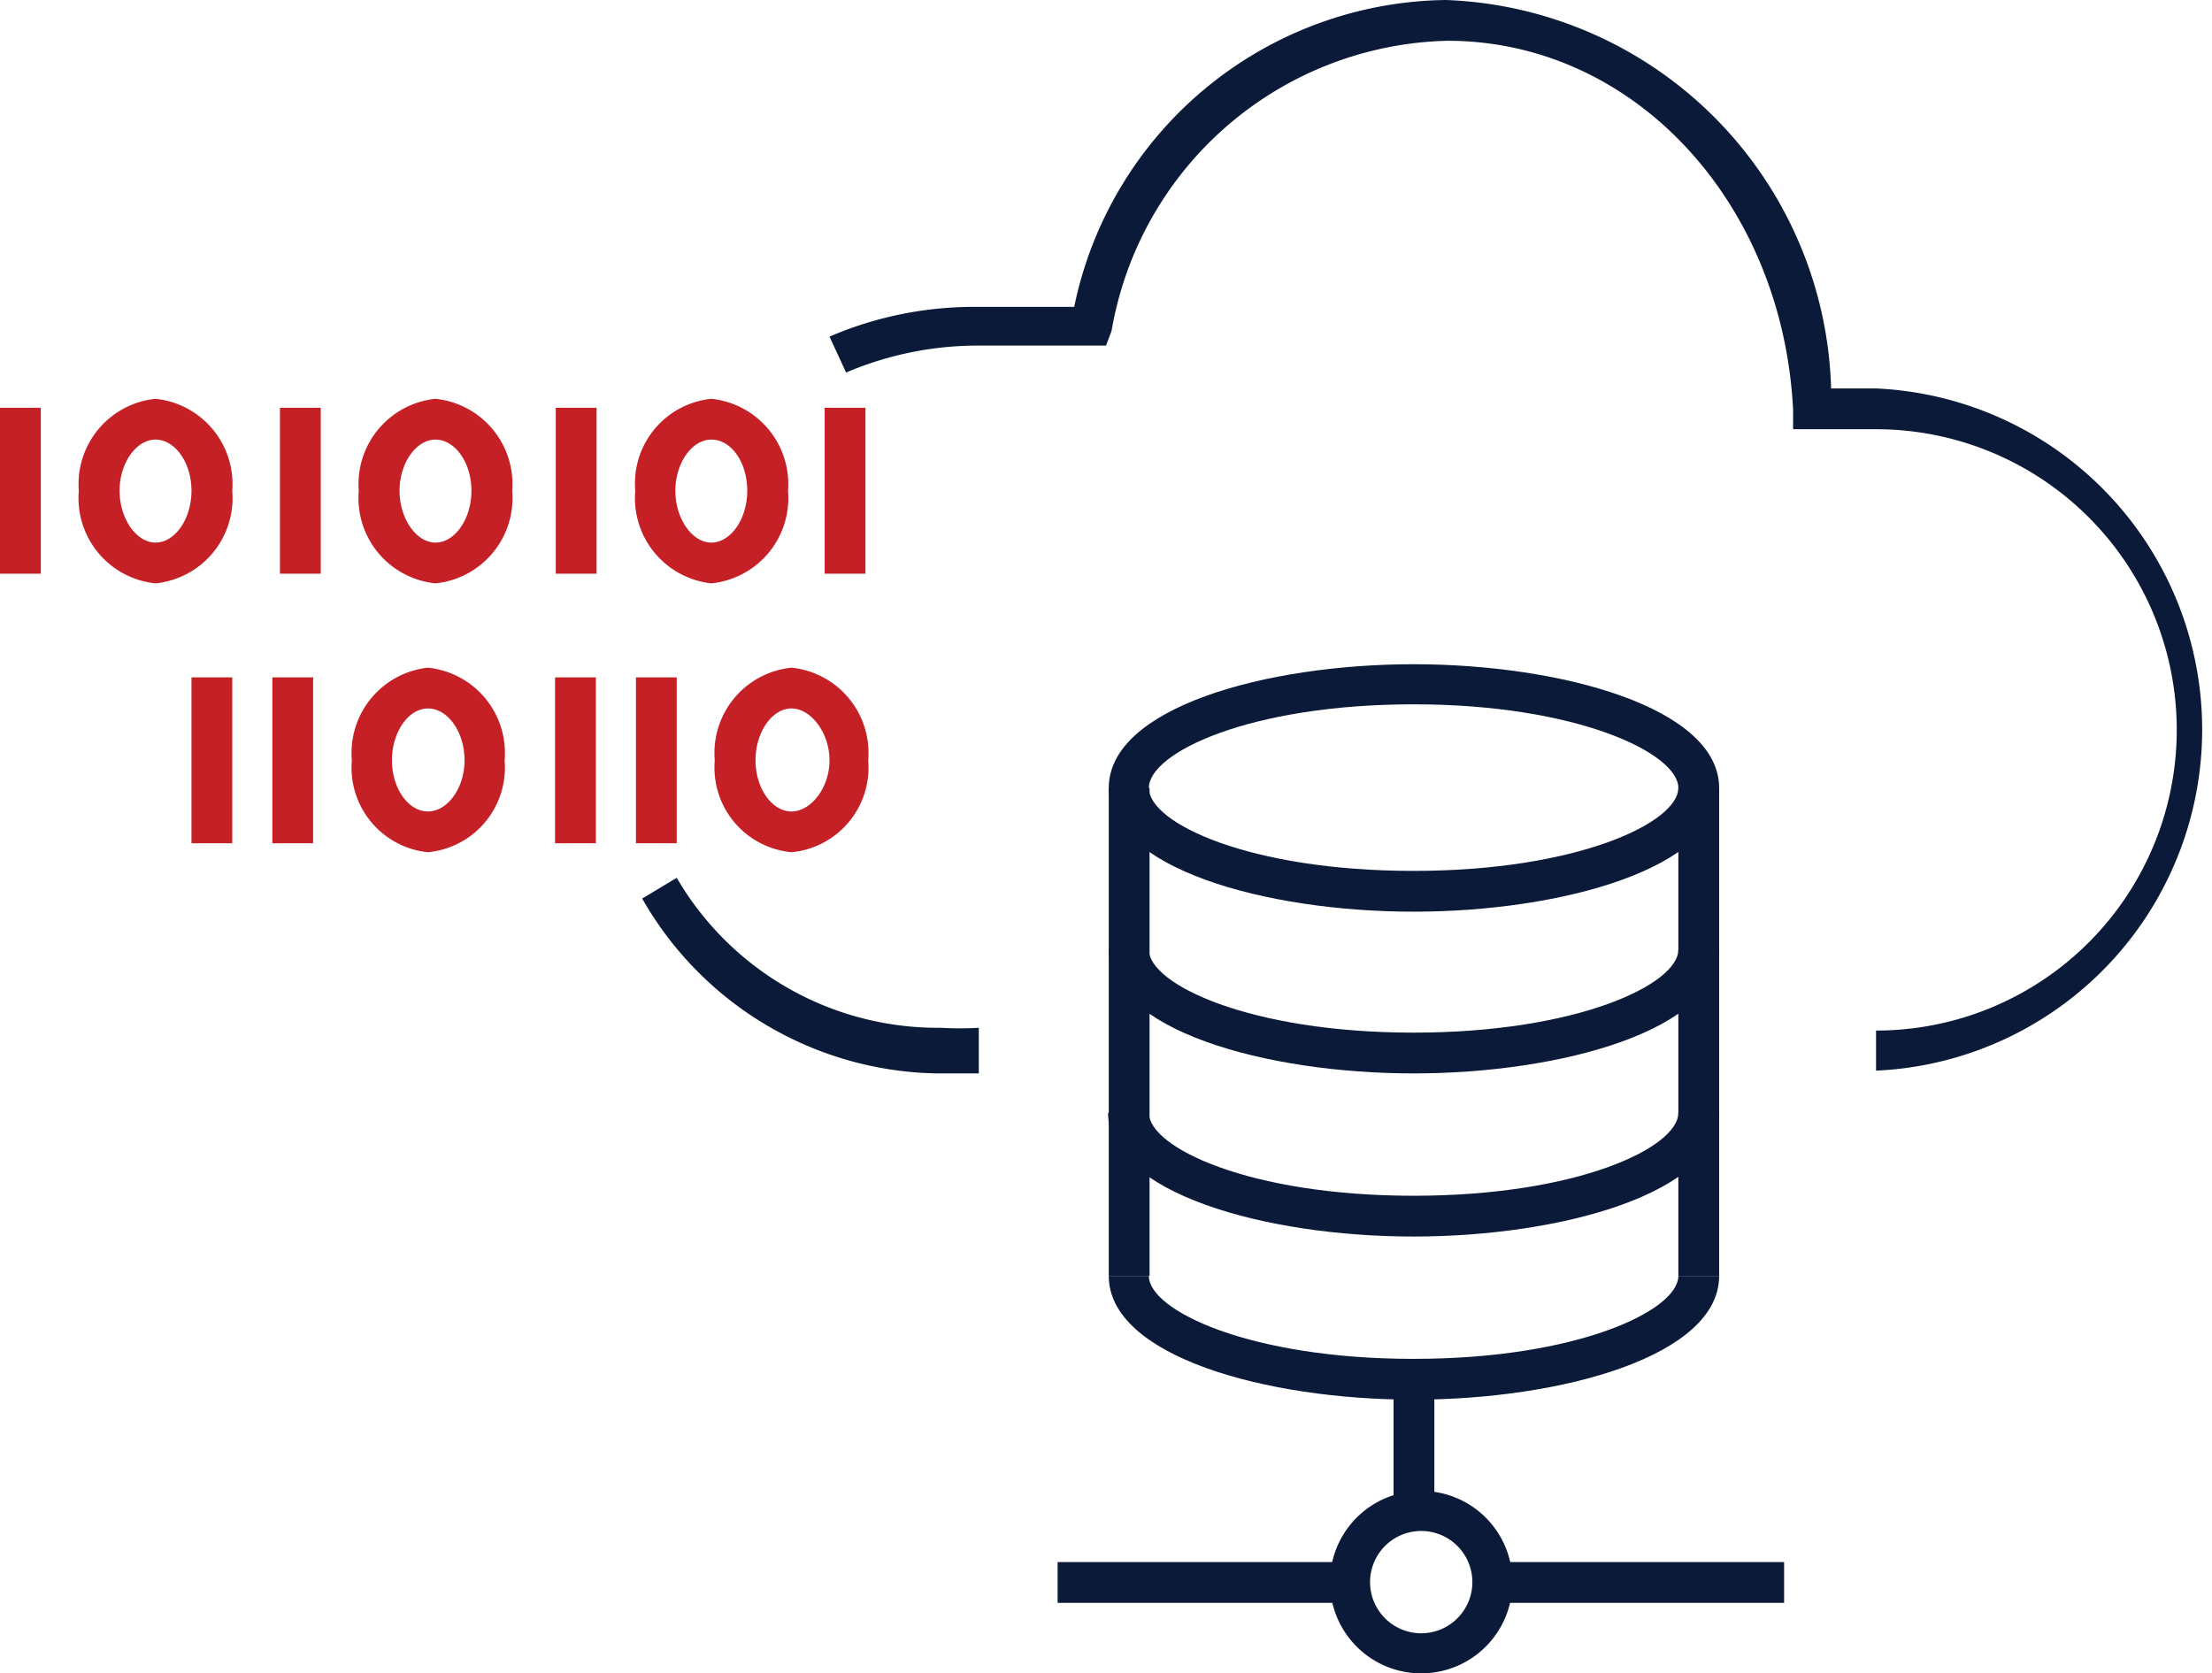
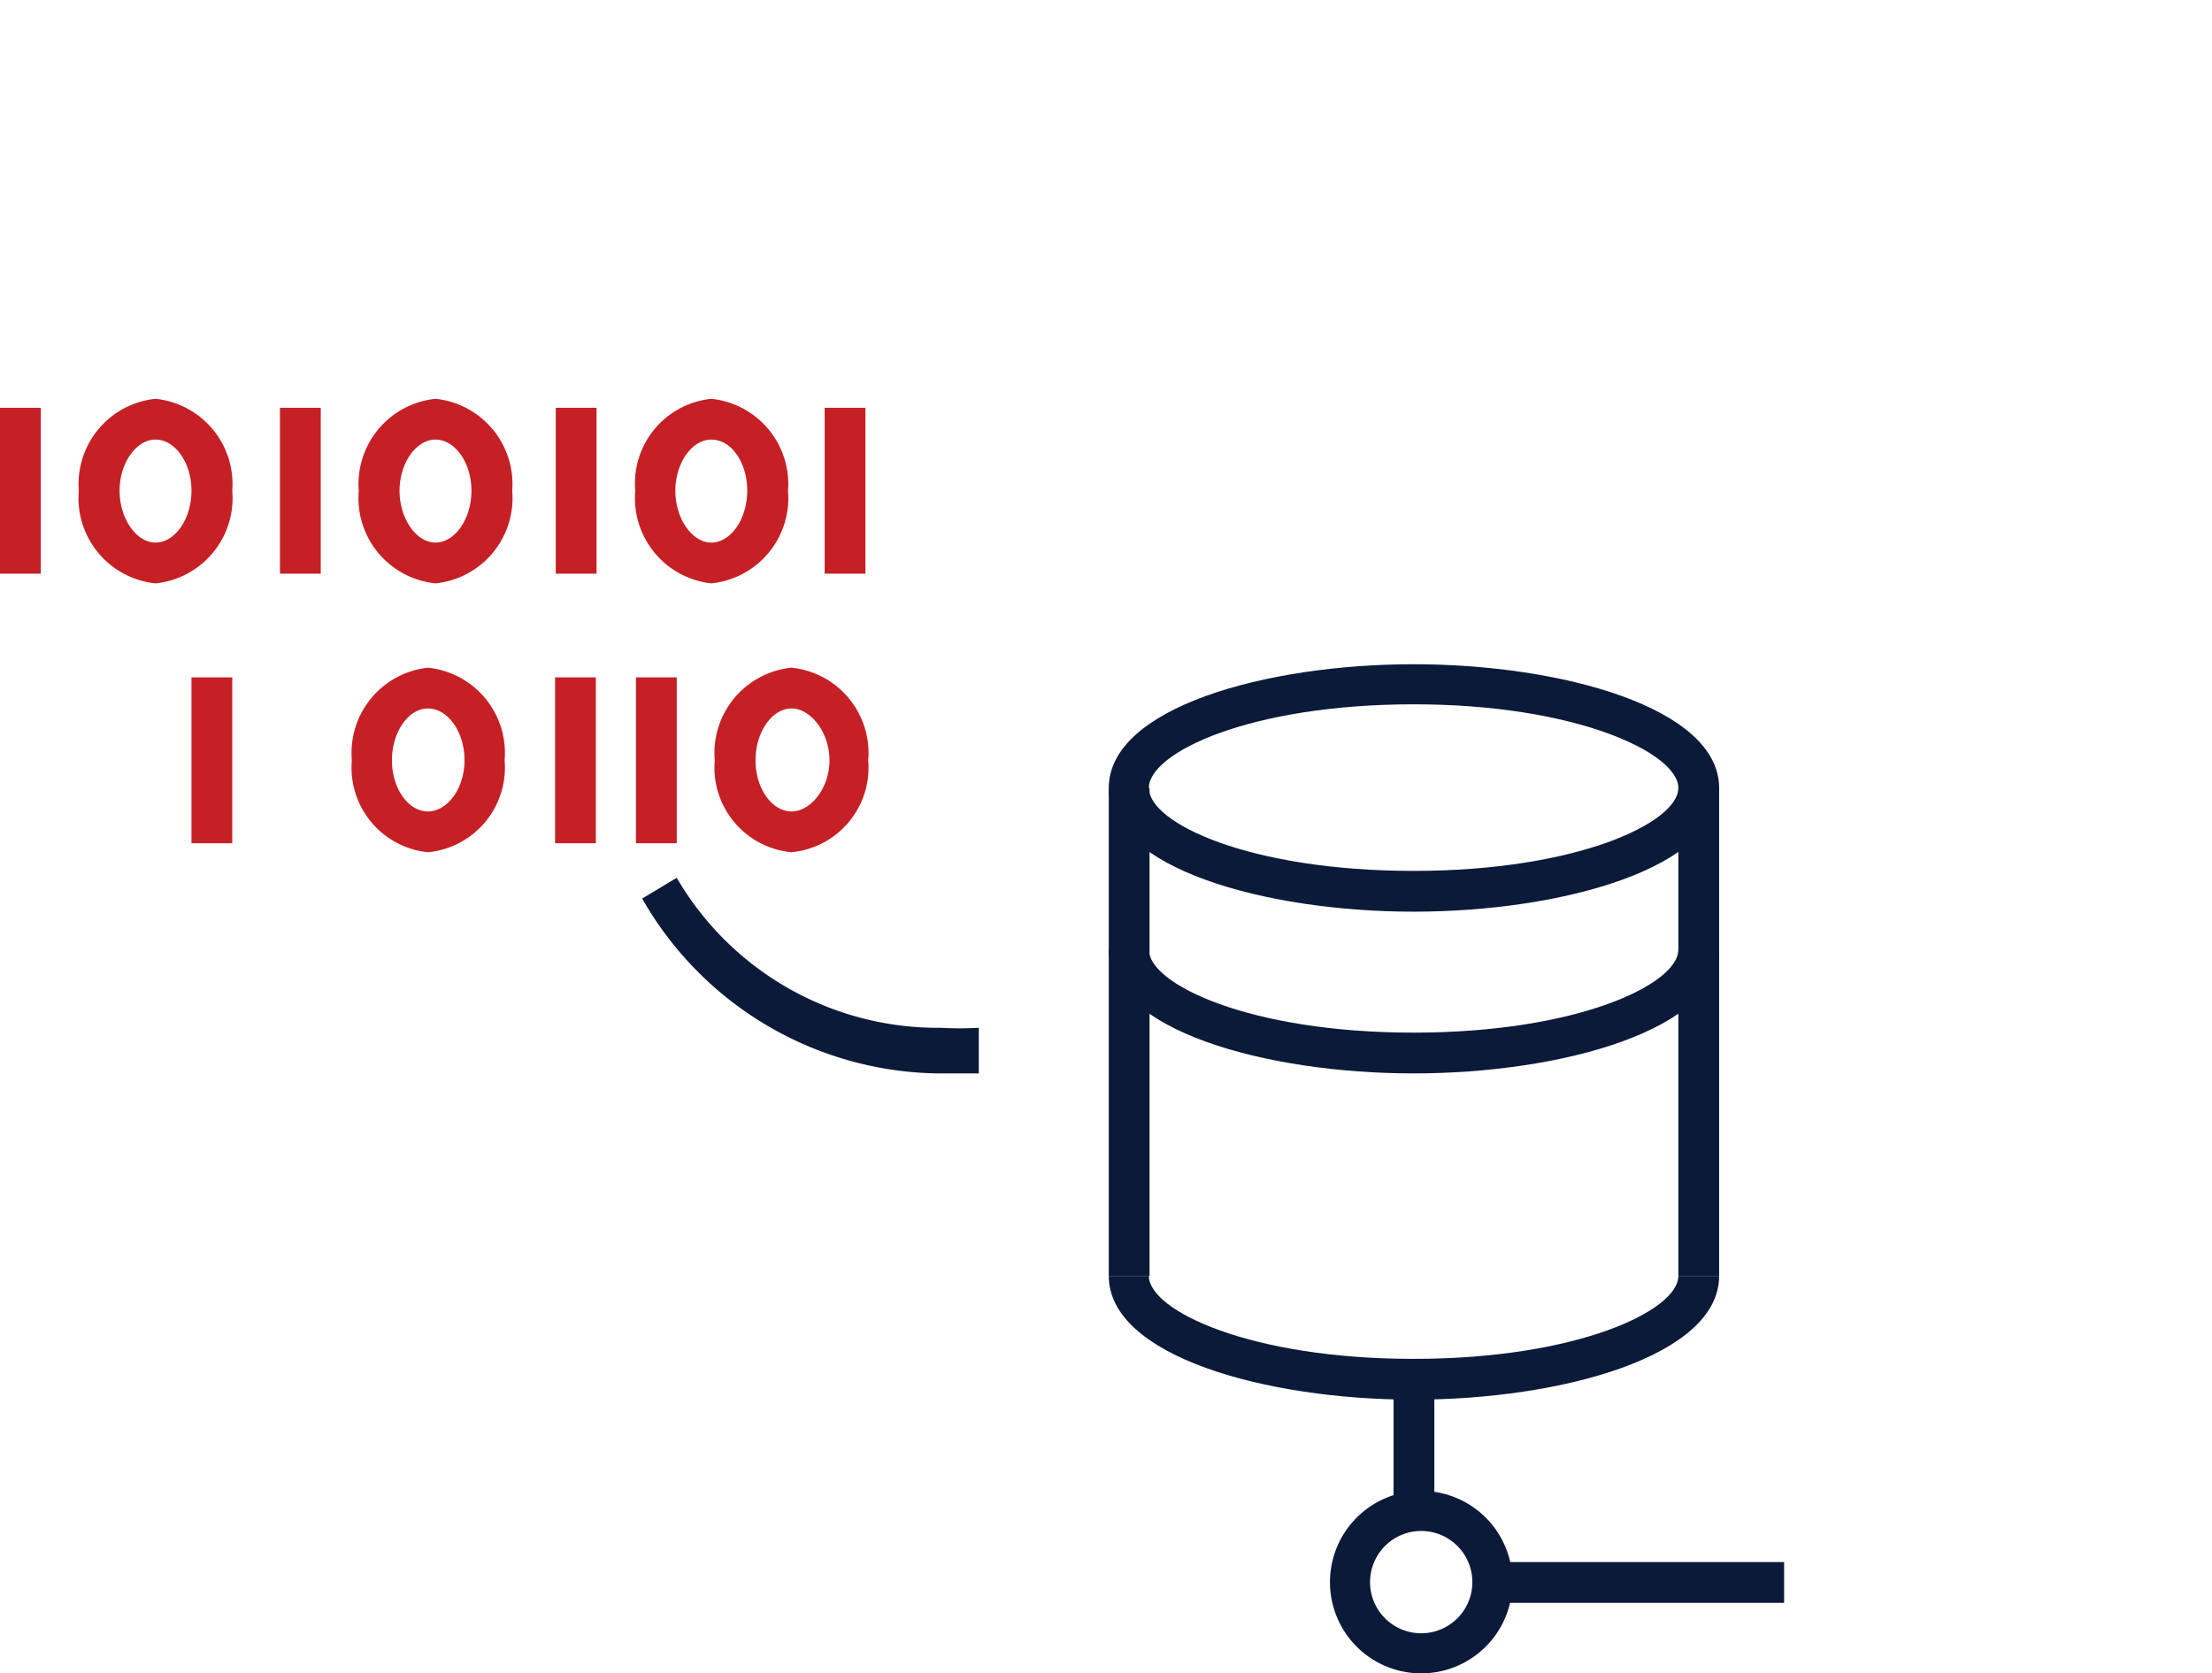
<svg xmlns="http://www.w3.org/2000/svg" id="Calque_1" data-name="Calque 1" viewBox="0 0 32 24.21">
  <defs>
    <style>.cls-1{fill:#0c1a39;}.cls-2{fill:#c52026;}</style>
  </defs>
  <g id="Calque_2" data-name="Calque 2">
    <g id="Layer_1" data-name="Layer 1">
      <path class="cls-1" d="M14.16,15.53l-.6,0h0A5,5,0,0,1,9.29,13l.5-.3a4.37,4.37,0,0,0,3.75,2.17h.07a4.93,4.93,0,0,0,.55,0Z" />
-       <path class="cls-1" d="M27.14,15.49v-.58a4.35,4.35,0,0,0,0-8.7h-1.2V5.93c-.15-3-2.3-5.34-5-5.34a5.05,5.05,0,0,0-4.86,4.2L16,5H14.16a4.85,4.85,0,0,0-1.92.39L12,4.87a5.3,5.3,0,0,1,2.15-.43h1.39A5.56,5.56,0,0,1,20.92,0a5.79,5.79,0,0,1,5.57,5.62h.65a4.94,4.94,0,0,1,0,9.87Z" />
      <path class="cls-1" d="M20.45,13.19c-2.14,0-4.41-.63-4.41-1.79s2.27-1.79,4.41-1.79,4.42.63,4.42,1.79S22.59,13.19,20.45,13.19Zm0-3c-2.37,0-3.83.7-3.83,1.21s1.46,1.2,3.83,1.2,3.83-.7,3.83-1.2-1.46-1.21-3.83-1.21Z" />
      <path class="cls-1" d="M20.45,20.25c-2.14,0-4.41-.63-4.41-1.79h.58c0,.5,1.46,1.2,3.83,1.2s3.83-.7,3.83-1.2h.59C24.87,19.62,22.59,20.25,20.45,20.25Z" />
      <rect class="cls-1" x="16.04" y="11.4" width="0.59" height="7.06" />
      <rect class="cls-1" x="24.28" y="11.4" width="0.59" height="7.06" />
      <path class="cls-1" d="M20.45,15.53c-2.14,0-4.41-.63-4.41-1.79h.58c0,.5,1.46,1.2,3.83,1.2s3.83-.7,3.83-1.2h.59C24.87,14.9,22.59,15.53,20.45,15.53Z" />
-       <path class="cls-1" d="M20.45,17.89c-2.14,0-4.42-.63-4.42-1.79h.59c0,.5,1.45,1.2,3.83,1.2s3.83-.7,3.83-1.2h.59C24.87,17.26,22.59,17.89,20.45,17.89Z" />
      <rect class="cls-1" x="20.16" y="19.96" width="0.59" height="1.7" />
      <rect class="cls-1" x="21.48" y="22.6" width="4.33" height="0.59" />
-       <rect class="cls-1" x="15.3" y="22.6" width="4.13" height="0.59" />
      <path class="cls-1" d="M20.56,24.21a1.32,1.32,0,1,1,1.32-1.32h0A1.32,1.32,0,0,1,20.56,24.21Zm0-2.06a.74.74,0,1,0,.74.74h0A.74.74,0,0,0,20.56,22.15Z" />
      <rect class="cls-2" y="5.9" width="0.59" height="2.4" />
      <path class="cls-2" d="M2.25,8.44A1.24,1.24,0,0,1,1.14,7.1,1.24,1.24,0,0,1,2.25,5.77,1.24,1.24,0,0,1,3.36,7.1,1.24,1.24,0,0,1,2.25,8.44Zm0-2.08c-.28,0-.52.34-.52.74s.24.75.52.75.52-.34.52-.75S2.53,6.36,2.25,6.36Z" />
      <rect class="cls-2" x="4.05" y="5.9" width="0.59" height="2.4" />
      <path class="cls-2" d="M6.3,8.44A1.24,1.24,0,0,1,5.19,7.1,1.24,1.24,0,0,1,6.3,5.77,1.24,1.24,0,0,1,7.41,7.1,1.24,1.24,0,0,1,6.3,8.44Zm0-2.08c-.28,0-.52.34-.52.74s.24.75.52.75.52-.34.52-.75S6.58,6.36,6.3,6.36Z" />
      <rect class="cls-2" x="11.93" y="5.9" width="0.59" height="2.4" />
      <rect class="cls-2" x="8.04" y="5.9" width="0.59" height="2.4" />
      <path class="cls-2" d="M10.29,8.44A1.24,1.24,0,0,1,9.19,7.1a1.23,1.23,0,0,1,1.1-1.33A1.24,1.24,0,0,1,11.4,7.1,1.24,1.24,0,0,1,10.29,8.44Zm0-2.08c-.28,0-.52.34-.52.74s.24.75.52.75.52-.34.52-.75S10.58,6.36,10.29,6.36Z" />
-       <rect class="cls-2" x="3.94" y="9.8" width="0.59" height="2.4" />
      <path class="cls-2" d="M6.19,12.33A1.23,1.23,0,0,1,5.09,11a1.24,1.24,0,0,1,1.1-1.34A1.24,1.24,0,0,1,7.3,11,1.23,1.23,0,0,1,6.19,12.33Zm0-2.08c-.28,0-.52.34-.52.75s.24.74.52.74.53-.33.53-.74S6.48,10.25,6.19,10.25Z" />
      <rect class="cls-2" x="2.77" y="9.8" width="0.59" height="2.4" />
      <rect class="cls-2" x="9.2" y="9.8" width="0.59" height="2.4" />
      <path class="cls-2" d="M11.45,12.33A1.23,1.23,0,0,1,10.34,11a1.24,1.24,0,0,1,1.11-1.34A1.24,1.24,0,0,1,12.56,11,1.23,1.23,0,0,1,11.45,12.33Zm0-2.08c-.28,0-.52.34-.52.75s.24.74.52.74S12,11.4,12,11,11.73,10.25,11.45,10.25Z" />
      <rect class="cls-2" x="8.03" y="9.8" width="0.59" height="2.4" />
    </g>
  </g>
</svg>